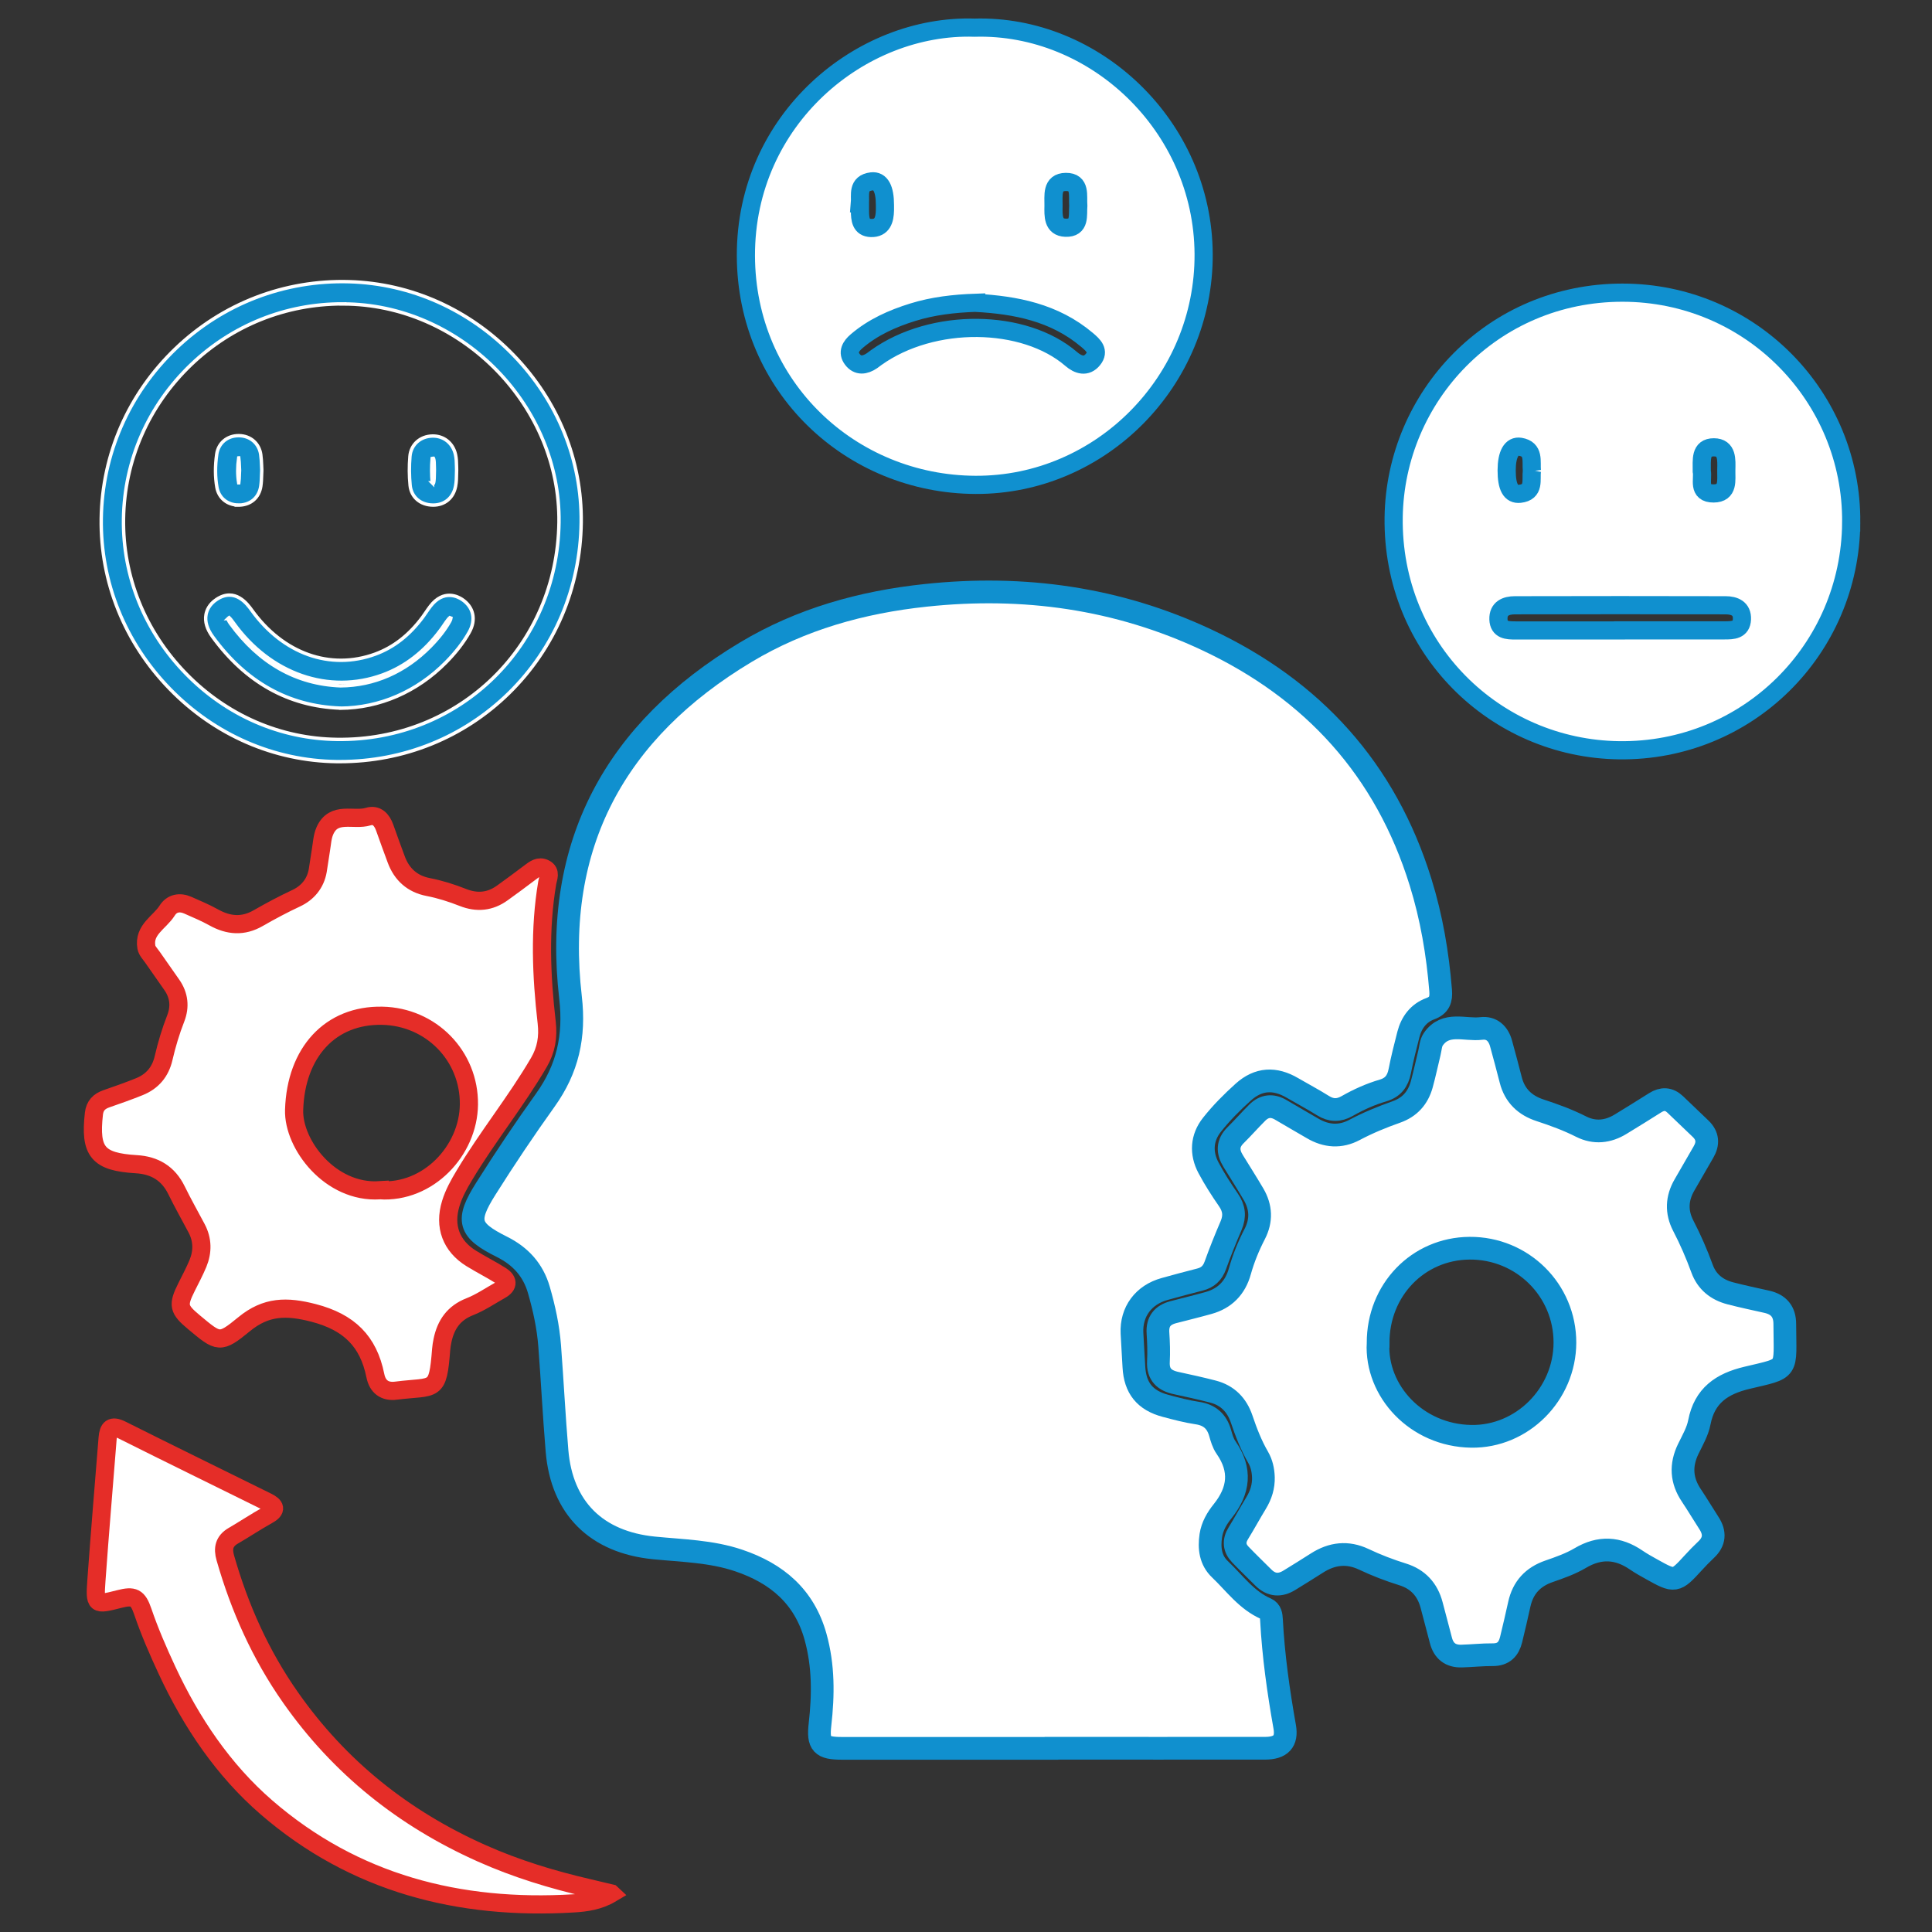
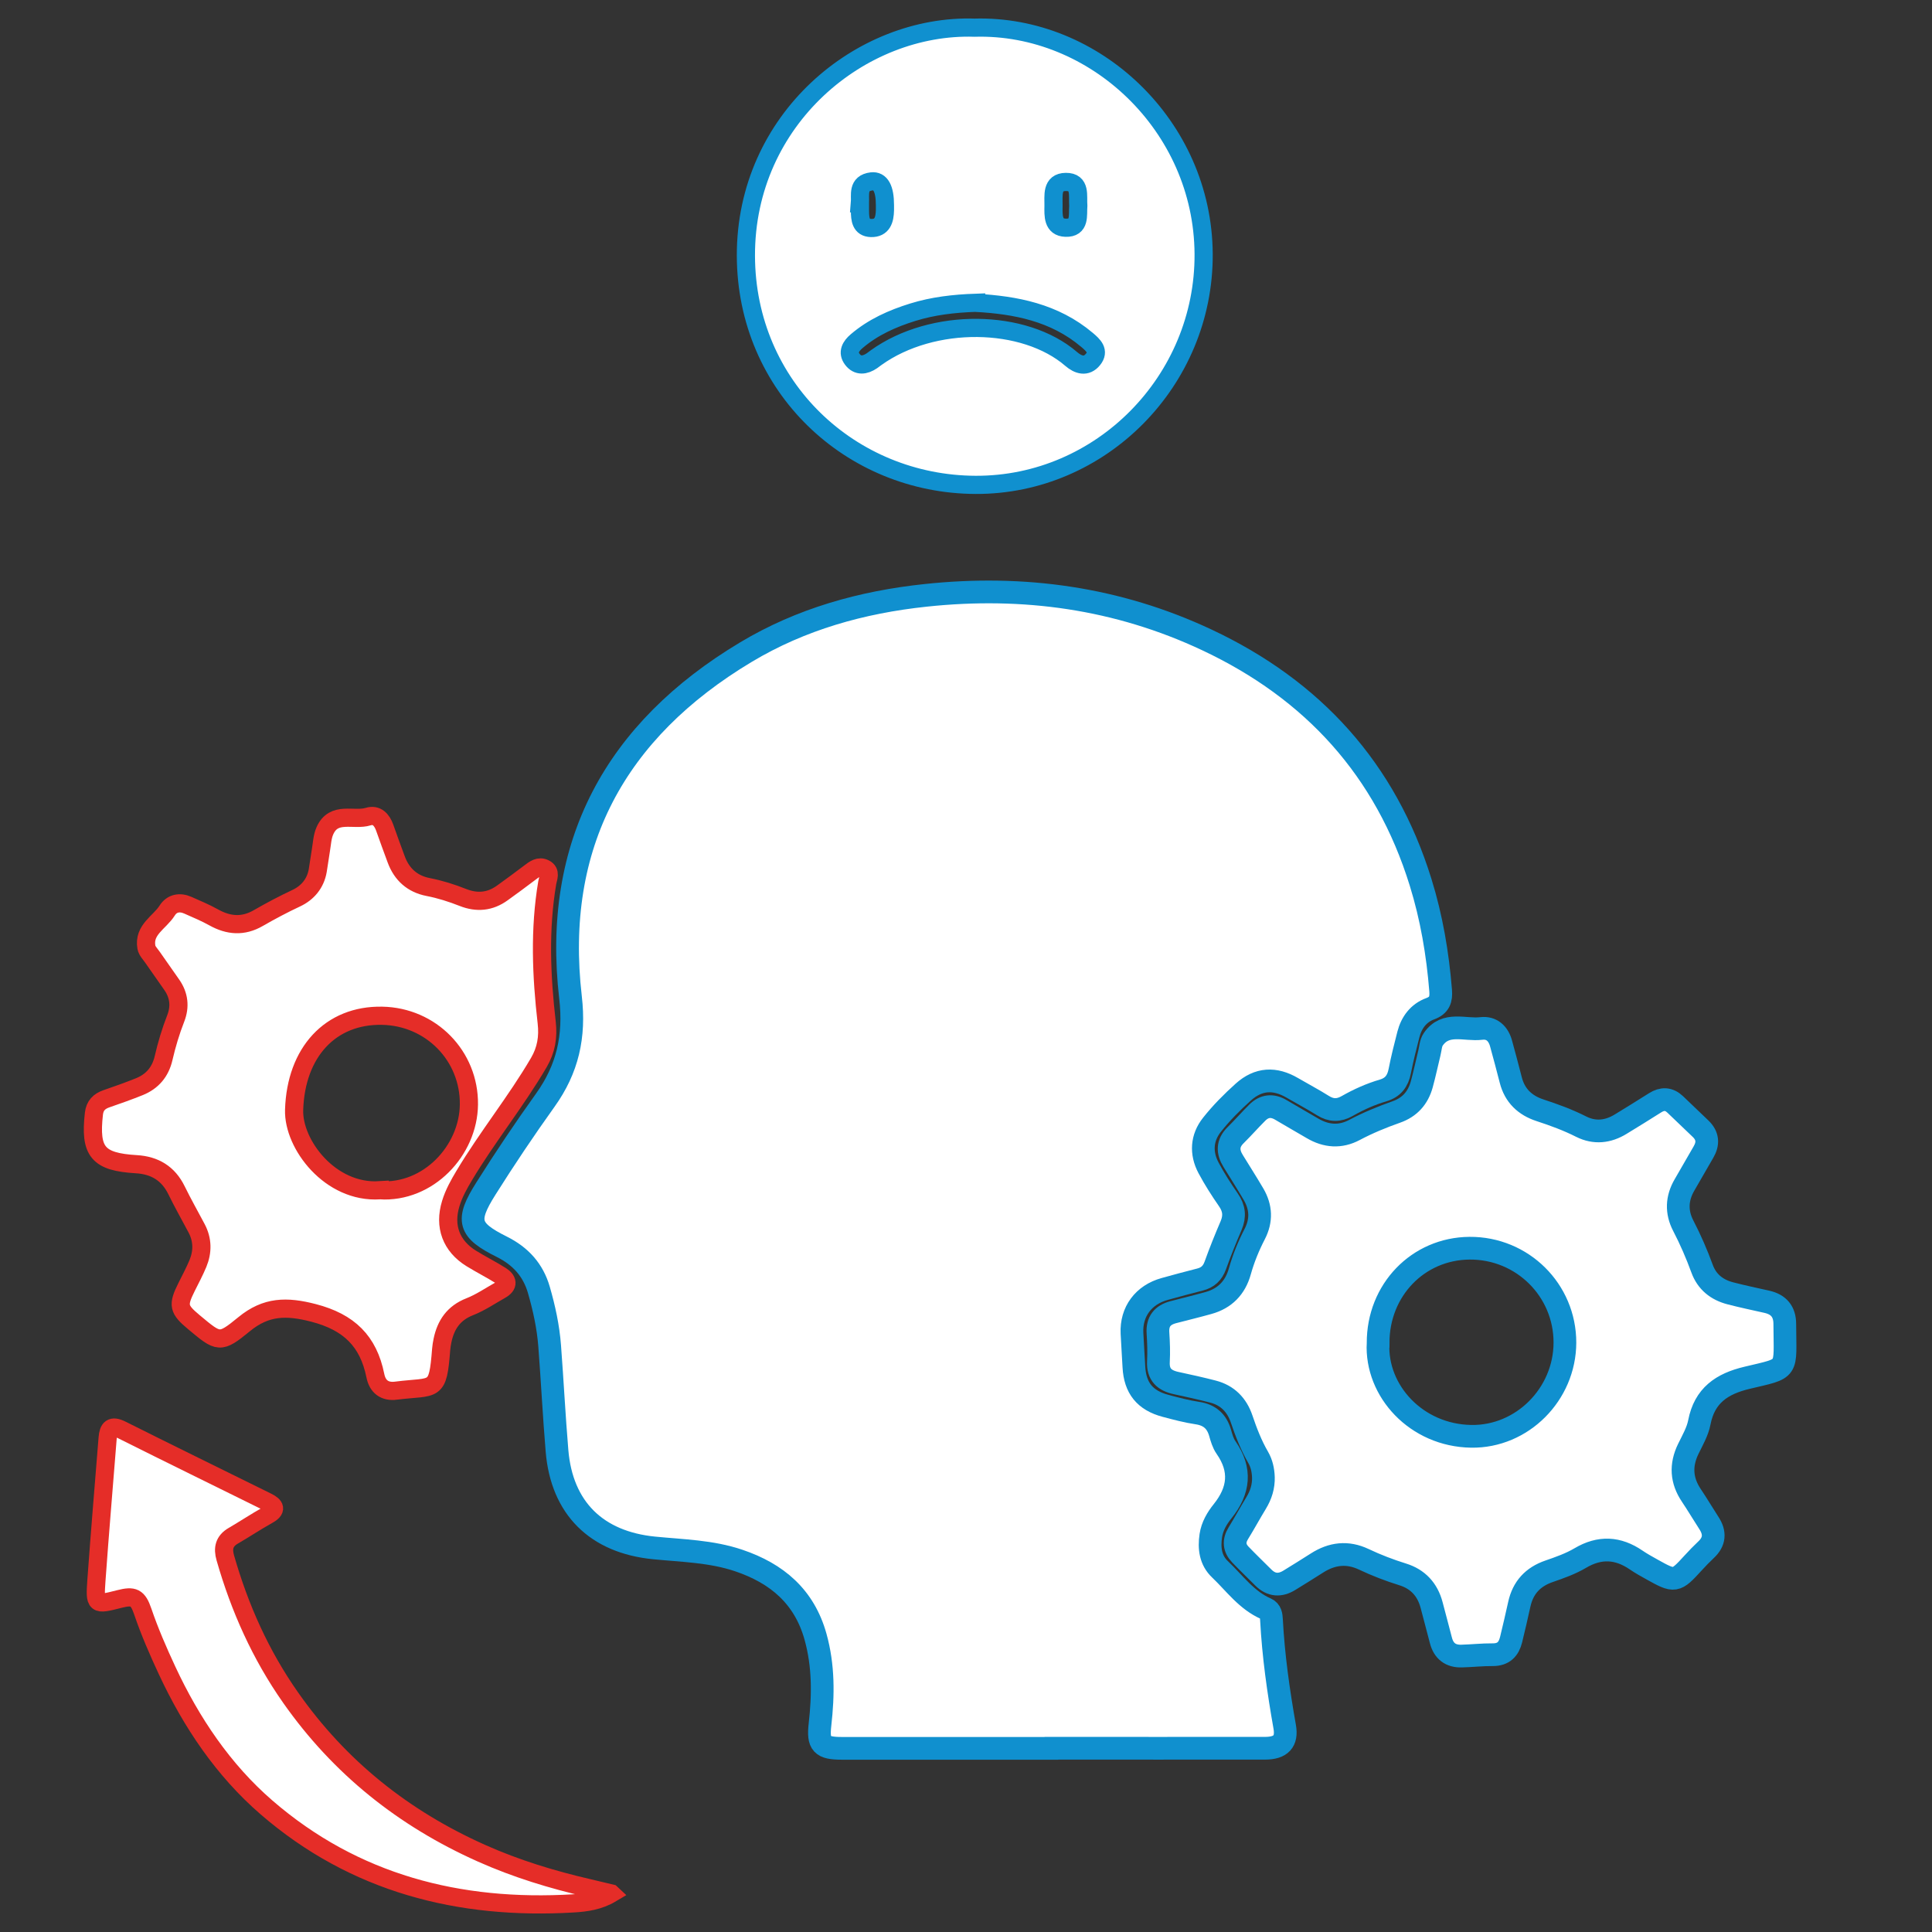
<svg xmlns="http://www.w3.org/2000/svg" id="Layer_1" data-name="Layer 1" viewBox="0 0 425.2 425.2">
  <rect x="0" y="0" width="425.2" height="425.2" fill="#333333" stroke="none" />
  <path d="m231.41,384.78c-15.38,0-30.75,0-46.13,0-4.41,0-5.31-.9-4.81-5.26.74-6.5.79-12.93-.99-19.31-2.46-8.83-8.49-13.93-16.9-16.77-6.06-2.05-12.38-2.15-18.64-2.77-12.65-1.25-20.29-8.75-21.35-21.34-.65-7.7-1.03-15.42-1.62-23.12-.32-4.19-1.21-8.3-2.38-12.34-1.27-4.38-4.02-7.41-8.12-9.46-7.38-3.68-8-5.74-3.54-12.81,4.17-6.62,8.54-13.13,13.09-19.49,4.9-6.85,6.53-14.01,5.54-22.58-3.9-33.66,9.87-58.78,38.59-76,12.14-7.28,25.51-11.01,39.54-12.5,21.54-2.3,42.28.57,61.94,9.81,23.32,10.96,39.32,28.49,47.01,53.31,2.42,7.79,3.77,15.76,4.42,23.87.15,1.93-.25,3.23-2.29,3.98-2.58.95-4.13,3.03-4.81,5.67-.69,2.68-1.37,5.36-1.9,8.08-.43,2.19-1.49,3.6-3.69,4.25-2.76.81-5.38,1.99-7.87,3.41-1.86,1.06-3.54,1.05-5.36-.1-2.18-1.37-4.47-2.57-6.69-3.87-3.87-2.27-7.47-2.11-10.82.9-2.48,2.23-4.86,4.62-6.92,7.23-2.24,2.84-2.46,6.2-.74,9.44,1.3,2.44,2.8,4.78,4.37,7.05,1.28,1.84,1.48,3.6.61,5.65-1.24,2.89-2.42,5.82-3.48,8.78-.61,1.7-1.67,2.69-3.39,3.12-2.59.65-5.17,1.36-7.75,2.07-4.65,1.27-7.43,5.01-7.2,9.73.12,2.48.29,4.95.42,7.43.25,4.63,2.42,7.36,6.98,8.57,2.3.61,4.62,1.23,6.97,1.58,2.7.4,4.29,1.8,5.03,4.38.31,1.1.64,2.26,1.28,3.18,3.43,4.91,2.92,9.49-.74,14.05-1.23,1.53-2.28,3.3-2.59,5.36-.41,2.78-.09,5.42,2.02,7.42,3.23,3.07,5.86,6.84,10.14,8.69,1.05.45,1.14,1.47,1.19,2.42.42,7.92,1.53,15.74,2.91,23.54.57,3.24-.86,4.73-4.33,4.73-15.66.02-31.32,0-46.99,0h0Z" fill="#fff" stroke="#1090cf" stroke-miterlimit="10" stroke-width="5" />
  <path d="m278.05,325.1c-.06-1.55-.37-3.01-1.16-4.38-1.54-2.65-2.64-5.5-3.62-8.4-1.05-3.11-3.11-5.23-6.33-6.06-2.68-.69-5.38-1.29-8.08-1.87-2.58-.55-4.06-1.86-3.91-4.72.11-2.09.04-4.2-.1-6.3-.17-2.53,1-3.96,3.36-4.58,2.58-.67,5.18-1.3,7.75-2.02,3.61-1,5.91-3.36,6.91-6.97.8-2.86,1.92-5.59,3.28-8.22,1.53-2.97,1.4-5.9-.26-8.74-1.45-2.47-2.99-4.88-4.49-7.32-1.26-2.03-1.27-3.91.54-5.69,1.63-1.61,3.14-3.34,4.76-4.95,1.55-1.54,3.3-1.74,5.21-.6,2.29,1.37,4.63,2.68,6.93,4.04,3.03,1.79,6.14,2.02,9.26.36,2.96-1.57,6.05-2.84,9.2-3.95,2.96-1.04,4.77-3.09,5.59-6.03.64-2.3,1.12-4.64,1.69-6.95.25-1.02.29-2.19.85-3.01,2.73-3.97,6.96-1.95,10.56-2.39,2.28-.28,3.77,1.1,4.37,3.32.73,2.67,1.45,5.33,2.13,8.01.88,3.47,3.15,5.6,6.46,6.68,3.09,1.01,6.12,2.12,9.03,3.59,2.96,1.49,5.92,1.17,8.73-.56,2.52-1.55,5.05-3.09,7.54-4.68,1.59-1.01,3.05-.96,4.43.35,1.87,1.77,3.72,3.57,5.58,5.34,1.63,1.56,1.74,3.28.63,5.17-1.4,2.39-2.75,4.8-4.15,7.19-1.73,2.96-1.85,5.99-.28,9.01,1.59,3.06,2.95,6.2,4.13,9.43,1.07,2.94,3.26,4.66,6.2,5.43,2.67.7,5.39,1.26,8.08,1.87,2.6.59,3.92,2.17,3.93,4.86.04,10.6,1.13,9.61-8.32,11.87-5.54,1.32-9.35,3.9-10.49,9.83-.39,2.01-1.5,3.91-2.42,5.8-1.75,3.59-1.55,6.98.69,10.29,1.33,1.98,2.54,4.04,3.84,6.04,1.41,2.16,1.28,4.1-.64,5.89-.97.91-1.9,1.88-2.8,2.86-3.89,4.26-4.04,4.29-9.12,1.45-1.17-.65-2.34-1.3-3.44-2.05-4.03-2.76-8.04-2.97-12.33-.43-2.11,1.25-4.5,2.09-6.84,2.9-3.57,1.23-5.75,3.58-6.56,7.26-.58,2.61-1.17,5.21-1.81,7.8-.51,2.07-1.67,3.31-4.02,3.3-2.29-.02-4.57.24-6.86.3-2.42.07-3.96-1.09-4.57-3.48-.66-2.59-1.37-5.16-2.04-7.75-.9-3.42-3.02-5.71-6.38-6.75-2.92-.91-5.77-2-8.53-3.31-3.61-1.71-7.02-1.3-10.33.82-2.01,1.29-4.04,2.54-6.07,3.79-2.05,1.26-3.97,1.14-5.72-.6-1.69-1.69-3.41-3.34-5.06-5.06-1.35-1.41-1.51-2.98-.45-4.69,1.35-2.19,2.58-4.46,3.92-6.66,1.07-1.76,1.66-3.63,1.6-5.7Zm25.24-29.5c-.53,10.52,8.41,20.33,20.51,20.51,11.21.17,20.58-9.26,20.61-20.61.02-11.56-9.37-20.87-20.98-20.79-11.35.08-20.18,9.23-20.13,20.88Z" fill="#fff" stroke="#1090cf" stroke-miterlimit="10" stroke-width="5" />
-   <path d="m407.42,114.99c-.22,28.04-22.91,50.49-51.08,50.13-27.24-.35-50.02-22.39-49.62-51.28.37-26.49,21.67-49.42,50.35-49.43,28.18,0,50.56,22.87,50.35,50.58Zm-51,23.74c7.72,0,15.44,0,23.16,0,1.77,0,3.68-.04,3.79-2.43.11-2.39-1.65-3.09-3.62-3.09-15.44-.04-30.89-.04-46.33,0-1.98,0-3.72.7-3.64,3.08.08,2.39,1.95,2.46,3.75,2.46,7.63,0,15.25,0,22.88,0Zm-19.28-35.11c-.2-2.12.6-4.76-2.55-5.29-1.94-.32-2.99,1.63-3,5.17,0,3.68.89,5.4,2.93,5.17,3.29-.37,2.37-3.07,2.62-5.06Zm37.39.09c.35,1.73-1.01,4.91,2.61,4.89,3.36-.02,2.74-2.97,2.79-5.17.04-2.18.28-4.97-2.73-4.98-3.1-.01-2.64,2.83-2.67,5.26Z" fill="#fff" stroke="#1090cf" stroke-miterlimit="10" stroke-width="4" />
  <path d="m214.47,6.09c26.43-.77,50.27,21.57,50.43,49.8.16,27.89-22.56,50.94-50.2,50.82-27.45-.11-50.47-21.57-50.54-50.44-.07-30.06,25.31-50.99,50.31-50.18Zm.37,60.54c-5,.17-9.55.72-13.94,2.08-4.49,1.39-8.76,3.29-12.38,6.39-1.29,1.1-2.09,2.45-.94,3.97,1.19,1.58,2.79,1.36,4.32.32.31-.22.61-.46.92-.68,12.45-8.92,32.61-8.62,42.94.3,1.52,1.31,3.33,1.9,4.79.09,1.49-1.84.07-3.12-1.31-4.29-7.17-6.07-15.79-7.68-24.4-8.16Zm-25.58-21.88c0,.74,0,1.21,0,1.68.02,1.78.15,3.69,2.45,3.75,2.5.06,3-1.84,3.05-3.91,0-.38,0-.76,0-1.13,0-3.6-.97-5.45-2.93-5.22-3.24.39-2.42,3.03-2.58,4.83Zm48.05.54c-.17-2.18.62-5.28-2.73-5.25-3.24.03-2.68,3.06-2.72,5.27-.03,2.11-.18,4.71,2.65,4.81,3.28.12,2.64-2.76,2.8-4.83Z" fill="#fff" stroke="#1090cf" stroke-miterlimit="10" stroke-width="4" />
-   <path d="m74.81,167.62c-.23,0-.45,0-.68,0-13.81-.17-26.86-5.85-36.74-15.99-9.94-10.21-15.31-23.53-15.11-37.5.21-14.21,6.03-27.49,16.39-37.42,10.34-9.9,23.93-15.13,38.22-14.71,13.59.4,26.42,6.14,36.14,16.18,9.77,10.09,15.05,23.16,14.88,36.81h0c-.18,14.36-5.84,27.7-15.93,37.58-9.94,9.72-23.11,15.05-37.18,15.05Zm.51-100.74c-12.46,0-24.22,4.72-33.26,13.37-9.41,9.01-14.69,21.06-14.88,33.95-.18,12.66,4.69,24.74,13.72,34.02,8.96,9.21,20.79,14.36,33.29,14.51,27.02.36,48.48-20.66,48.83-47.79.32-25.3-20.87-47.29-46.27-48.03-.48-.01-.96-.02-1.44-.02Zm-.47,88.96h-.05c-11.32-.43-20.74-5.71-28-15.68-1.25-1.71-1.74-3.36-1.46-4.9.17-.93.7-2.26,2.31-3.33,4.1-2.73,6.84,1.09,7.74,2.34,6.88,9.59,17.3,13.31,27.19,9.69,4.06-1.49,7.49-4.16,10.46-8.16.24-.32.47-.66.69-.99.32-.47.64-.94.98-1.38,2.92-3.79,6.08-2.12,6.98-1.52,2.53,1.69,3.14,4.47,1.58,7.24-1.27,2.26-2.94,4.42-5.1,6.61-6.38,6.47-14.65,10.06-23.26,10.1h-.05Zm-24.69-19.69c.03.13.13.5.59,1.12,6.32,8.68,14.45,13.28,24.18,13.67,7.39-.05,14.21-3.04,19.74-8.64,1.85-1.88,3.27-3.7,4.32-5.57.18-.33.21-.51.22-.56-.02,0-.08-.08-.25-.19-.09.08-.22.21-.39.43-.29.37-.55.76-.81,1.14-.27.39-.53.78-.82,1.16-3.51,4.72-7.79,8.03-12.71,9.83-11.86,4.34-24.75-.15-32.85-11.43-.19-.26-.65-.9-.95-1.18-.03.02-.06.03-.09.06-.1.07-.16.12-.2.16Zm48.94-.28h0Zm-46.6-24.72c-2.45,0-4.34-1.53-4.76-3.88-.4-2.27-.41-4.73-.04-7.32.36-2.44,2.29-4.07,4.82-4.07h.07c2.51.03,4.43,1.69,4.79,4.12.12.84.16,1.64.19,2.41.01.31.03.61.04.92v.15s0,.15,0,.15c-.02.32-.03.63-.04.95-.02.77-.05,1.57-.17,2.41-.36,2.46-2.14,4.06-4.65,4.17-.09,0-.18,0-.26,0Zm.03-4.76h0Zm0-5.62c-.28,1.99-.27,3.82,0,5.48,0,0,.02,0,.03,0,.08-.56.1-1.18.12-1.84,0-.31.02-.61.04-.92-.02-.29-.03-.58-.04-.88-.03-.65-.05-1.27-.13-1.84h-.01Zm-.19,5.47h0Zm.36,0h0Zm42.63,4.92h-.04c-2.76-.02-4.78-1.76-5.03-4.33-.21-2.1-.22-4.26-.04-6.4.22-2.59,2.26-4.42,4.96-4.47,2.48-.05,4.51,1.56,5.07,4.09.19.87.21,1.7.22,2.43,0,.26,0,.53.02.79v.12s0,.12,0,.12c-.01.29-.02.57-.02.86-.01.79-.02,1.69-.2,2.61-.48,2.58-2.38,4.18-4.95,4.18Zm-.21-4.91c.05,0,.13.01.21.01.03,0,.06,0,.09,0,.01-.04.03-.1.05-.18.09-.51.1-1.12.11-1.77,0-.3,0-.59.02-.89-.01-.28-.02-.57-.02-.85-.01-.55-.02-1.08-.11-1.47-.03-.15-.08-.22-.09-.24,0,0-.04,0-.09,0-.04,0-.14.01-.18.02-.15,1.82-.14,3.62.02,5.38Zm.38,0h0Z" fill="#1090cf" stroke="#fff" stroke-miterlimit="10" stroke-width=".75" />
  <path d="m87.19,306.06c-2.57.33-4.1-.91-4.58-3.3-1.53-7.6-5.79-11.78-13.59-13.81-5.94-1.54-10.46-1.49-15.29,2.48-5.36,4.4-5.6,4.11-11.02-.41-3.47-2.89-3.65-3.76-1.64-7.79.85-1.71,1.76-3.4,2.49-5.16,1.07-2.59,1.05-5.21-.29-7.74-1.47-2.79-3.03-5.52-4.41-8.35-1.82-3.74-4.81-5.52-8.86-5.76-8.45-.51-10.28-2.71-9.33-11.13.2-1.75,1.15-2.72,2.75-3.27,2.43-.84,4.87-1.7,7.25-2.66,2.85-1.15,4.63-3.25,5.33-6.28.69-2.98,1.56-5.9,2.68-8.76,1-2.56.74-5.06-.86-7.36-1.42-2.03-2.86-4.06-4.27-6.1-.49-.71-1.19-1.4-1.33-2.18-.69-3.88,2.92-5.46,4.57-8.08,1.04-1.65,2.77-1.97,4.57-1.17,1.92.85,3.86,1.66,5.69,2.68,3.27,1.82,6.47,2.06,9.78.15,2.73-1.57,5.5-3.04,8.36-4.38,2.5-1.17,4.25-3.23,4.74-6.09.26-1.5.44-3.02.7-4.53.24-1.41.3-2.91.86-4.19,1.96-4.48,6.33-2.16,9.54-3.15,1.85-.57,3.01.68,3.63,2.42.82,2.34,1.68,4.67,2.54,7,1.22,3.32,3.58,5.41,7.03,6.08,2.64.51,5.17,1.32,7.66,2.3,3.09,1.22,5.98.95,8.68-1.01,2.01-1.46,4.02-2.91,5.99-4.42,1.02-.77,2.04-1.62,3.36-.93,1.4.73.7,2.04.52,3.09-1.74,10.27-1.3,20.55-.12,30.82.36,3.17-.1,5.99-1.73,8.77-5.02,8.59-11.31,16.32-16.41,24.85-1.18,1.97-2.3,3.97-2.97,6.18-1.54,5.01.07,9.36,4.52,12.1,2.11,1.3,4.33,2.42,6.44,3.74,1.59.99,1.86,2.15-.01,3.2-2.25,1.26-4.41,2.75-6.78,3.68-3.52,1.38-5.26,3.93-5.99,7.42-.14.65-.24,1.32-.3,1.98-.75,9.7-1.31,8.01-9.9,9.06Zm-3.63-44.1c10.7.69,19.53-8.73,19.64-18.88.12-10.69-8.33-19.33-19.1-19.53-11.37-.22-18.98,8.02-19.37,20.73-.23,7.59,7.96,18.38,18.83,17.68Z" fill="#fff" stroke="#e52d28" stroke-miterlimit="10" stroke-width="4" />
  <path d="m134.53,416.73c-2.68,1.6-5.52,2.01-8.3,2.17-25.18,1.51-48.24-4.39-67.58-21.12-9.51-8.23-16.54-18.69-21.88-30.15-1.97-4.24-3.84-8.52-5.35-12.96-1.08-3.16-2-3.56-5.17-2.75-5.3,1.35-5.41,1.34-5.03-4.08.75-10.46,1.64-20.91,2.47-31.36.17-2.1.83-2.92,3.07-1.8,10.66,5.34,21.37,10.57,32.05,15.85,1.74.86,2.21,1.75.12,2.9-2.58,1.44-5.04,3.08-7.6,4.57-1.99,1.16-2.35,2.75-1.74,4.87,3.15,11.01,7.76,21.33,14.35,30.72,10.78,15.37,24.88,26.62,42.02,34.27,7.63,3.41,15.52,5.81,23.61,7.68,1.65.38,3.3.79,4.95,1.18Z" fill="#fff" stroke="#e52d28" stroke-miterlimit="10" stroke-width="4" />
</svg>